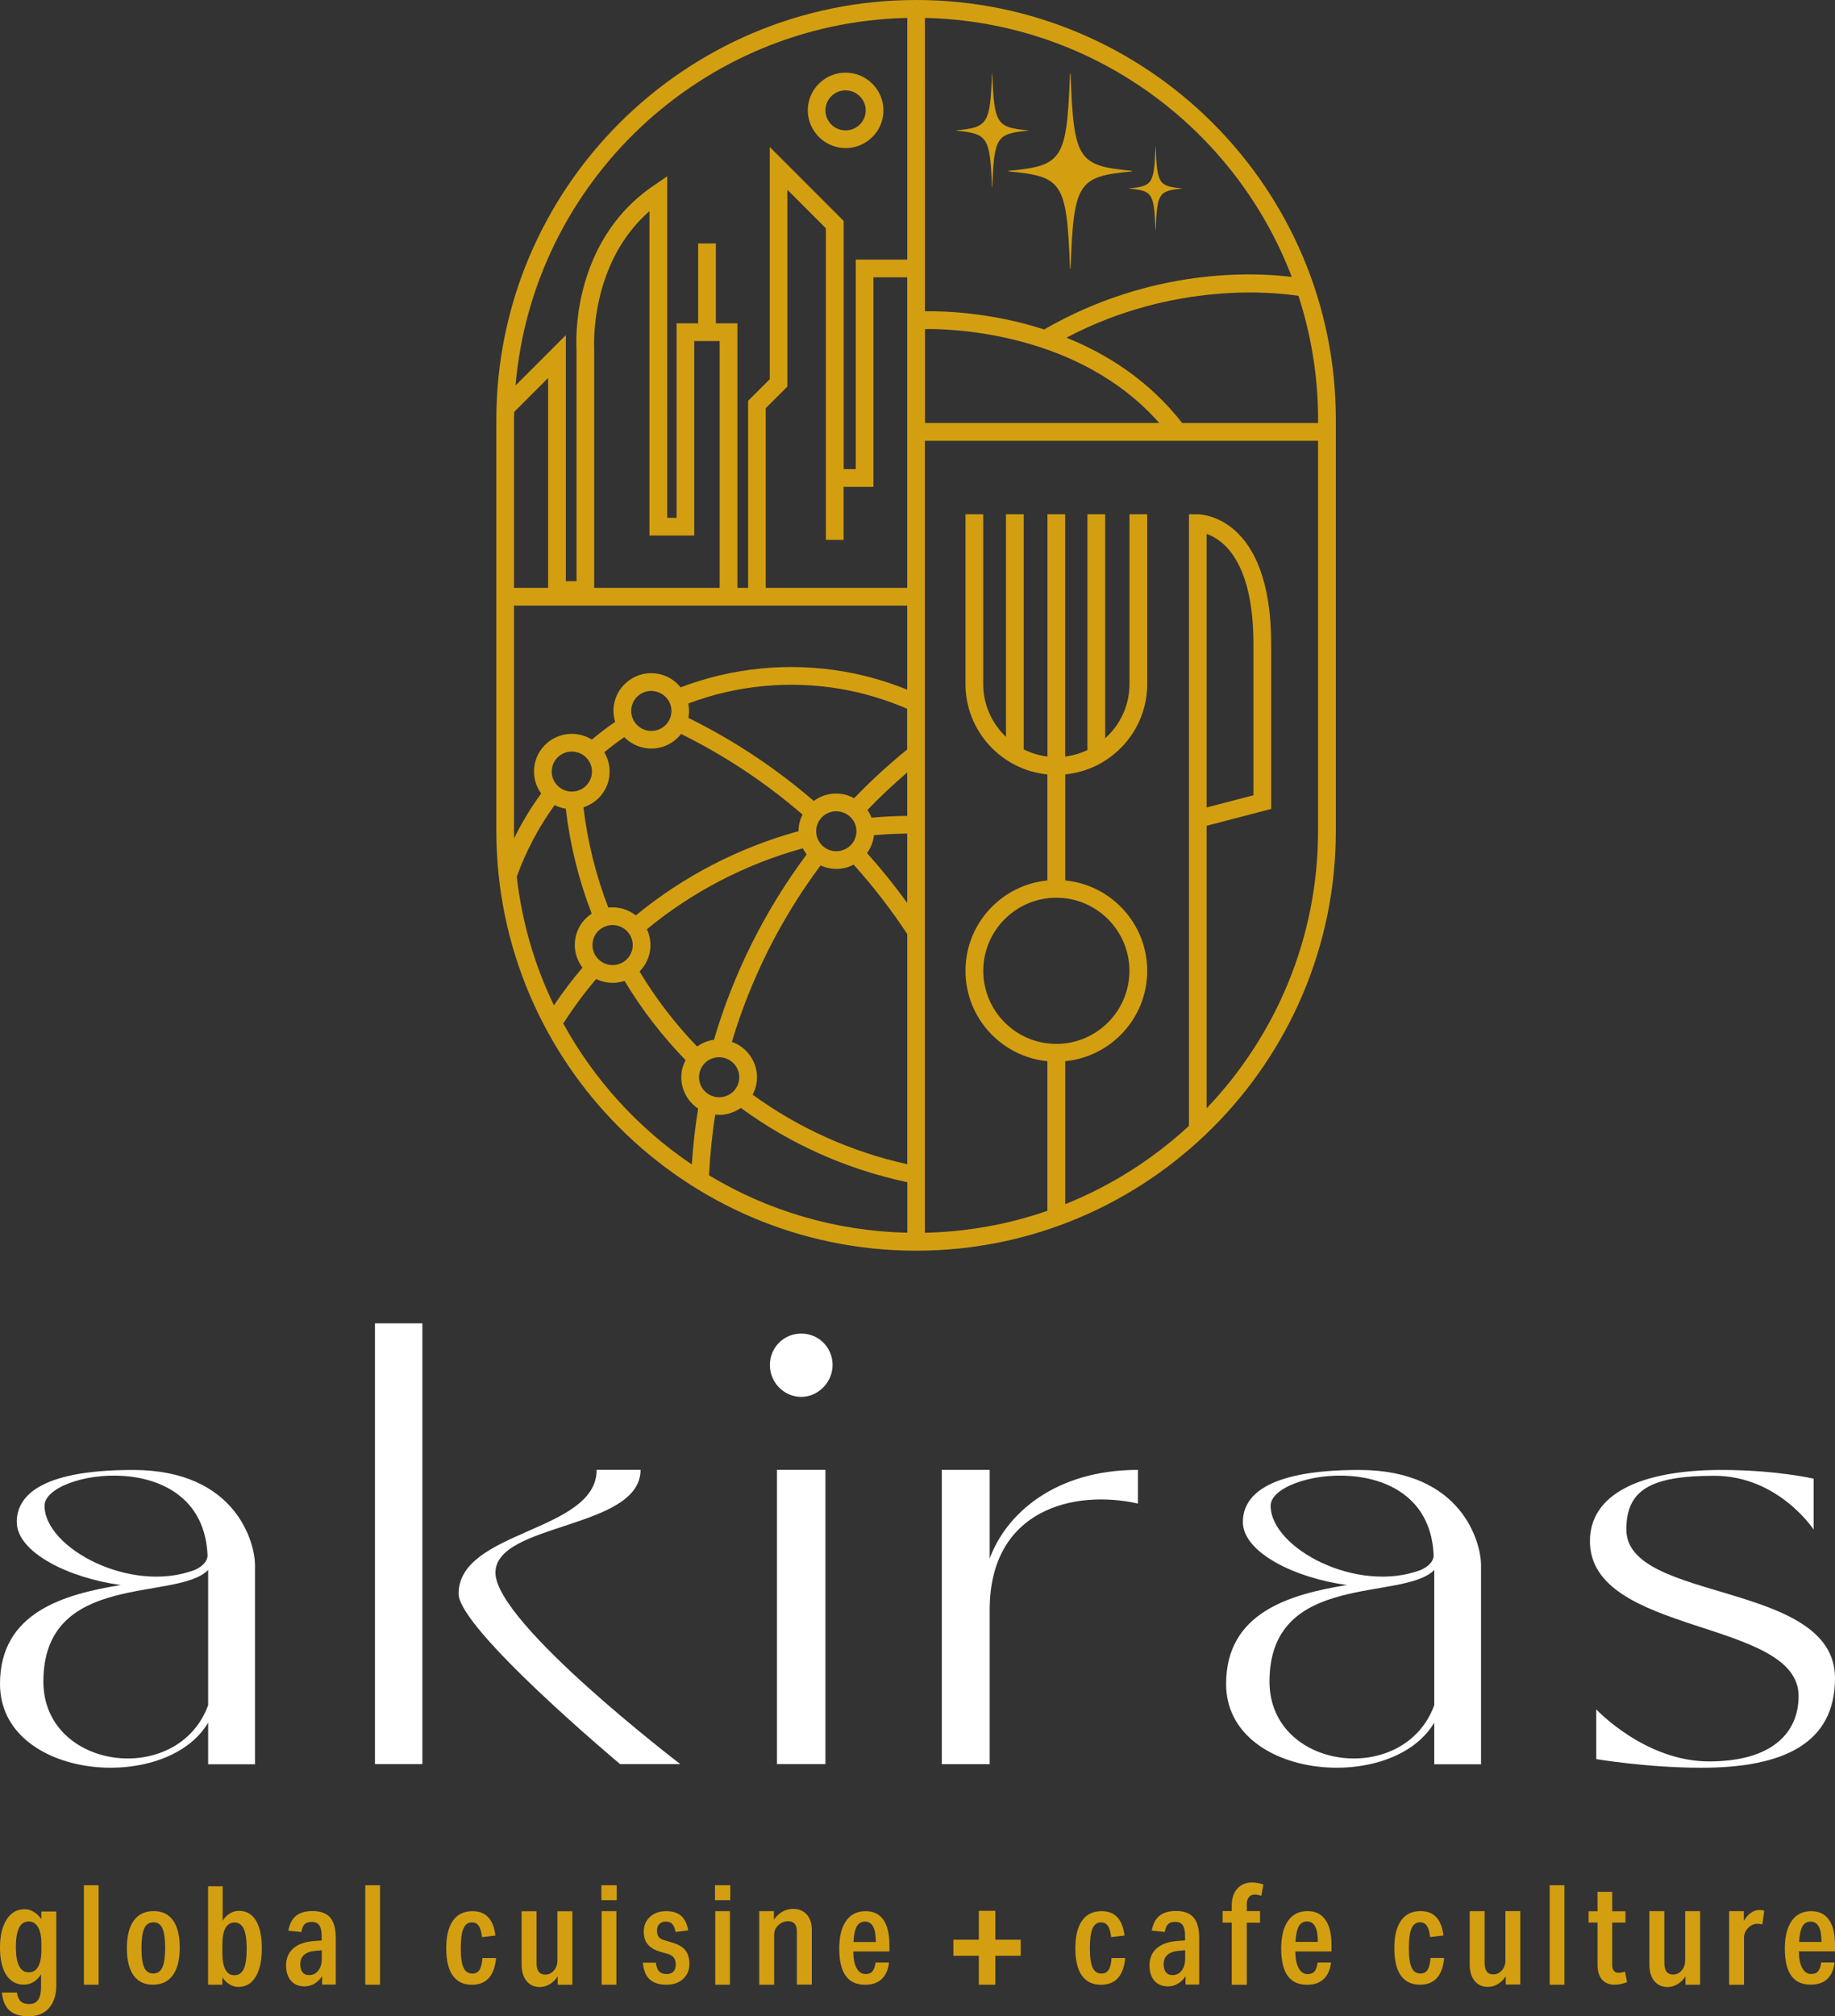
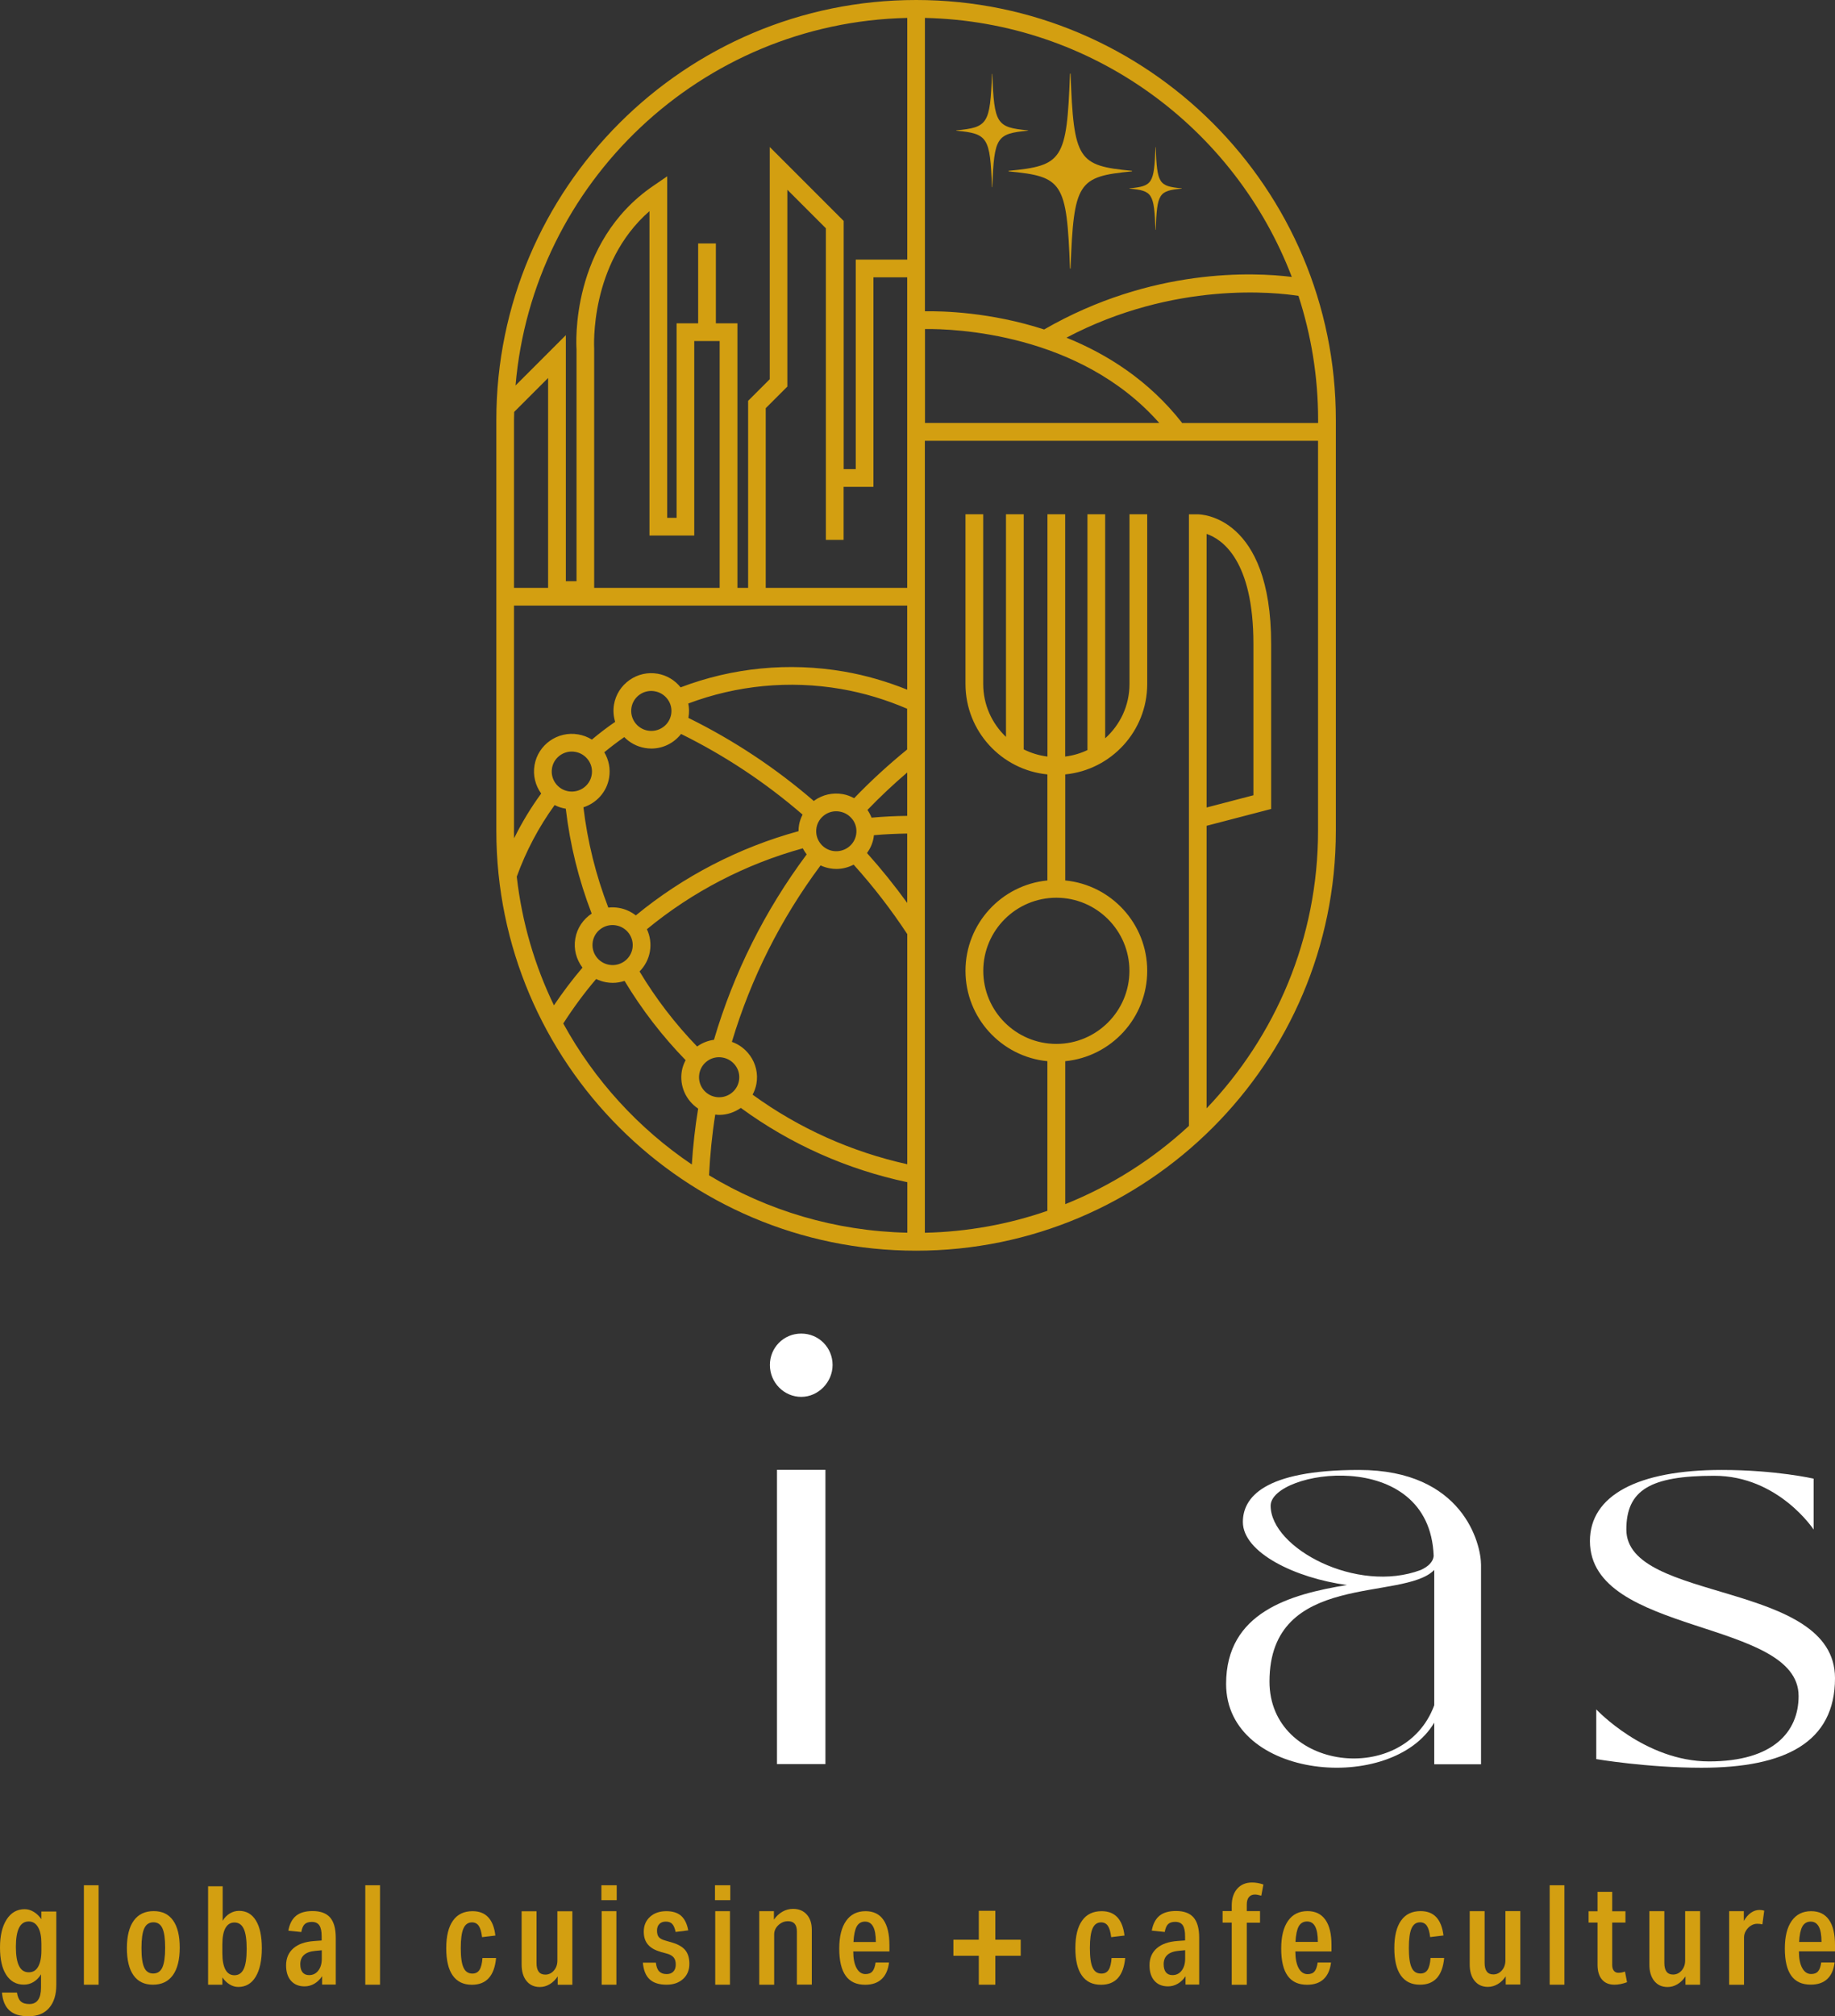
<svg xmlns="http://www.w3.org/2000/svg" id="Layer_2" viewBox="0 0 286.78 315.04">
  <rect x="0" y="0" width="286.78" height="315.04" fill="#333333" stroke="none" />
  <defs>
    <style>.cls-1{fill:#fff;}.cls-2{fill:#d39f11;}</style>
  </defs>
  <g id="Layer_1-2">
-     <path class="cls-1" d="m32.53,275.66v-6.5c-6.6,11.2-32.53,8.95-32.53-6.05,0-11.2,10.03-14.01,18.88-15.45-8.04-1.08-16.26-5.06-16.26-9.85,0-3.7,3.07-8.13,18.16-8.13,16.26,0,19.07,11.57,19.07,14.82v31.17h-7.32Zm0-9.22v-21.14c-4.79,4.97-25.75.09-25.75,17.44,0,13.91,21.05,16.54,25.75,3.7Zm-2.08-21.14c1.17-.54,1.9-1.27,1.99-2.17-.63-17.35-25.48-13.37-25.48-7.86,0,6.6,13.46,13.82,23.49,10.03Z" />
-     <path class="cls-1" d="m58.6,206.77h7.41v68.87h-7.41v-68.87Zm47.73,68.87h-9.42s-25.24-21.12-25.24-26.61c0-9.97,21.58-9.6,21.58-19.38h6.86c0,9.33-22.68,8.23-22.68,16.09s28.89,29.9,28.89,29.9Z" />
    <path class="cls-1" d="m120.32,213.27c0-2.68,2.13-4.9,4.9-4.9s4.9,2.22,4.9,4.9-2.22,4.99-4.9,4.99-4.9-2.22-4.9-4.99Zm1.11,16.39h7.57v45.98h-7.57v-45.98Z" />
-     <path class="cls-1" d="m177.84,234.93c-9.88-2.22-23.17.83-23.17,16.62v24.1h-7.48v-45.98h7.48v13.85c2.58-7.02,10.25-13.85,23.17-13.85v5.26Z" />
    <path class="cls-1" d="m224.15,275.66v-6.5c-6.6,11.2-32.53,8.95-32.53-6.05,0-11.2,10.03-14.01,18.88-15.45-8.04-1.08-16.26-5.06-16.26-9.85,0-3.7,3.07-8.13,18.16-8.13,16.26,0,19.06,11.57,19.06,14.82v31.17h-7.32Zm0-9.22v-21.14c-4.79,4.97-25.75.09-25.75,17.44,0,13.91,21.05,16.54,25.75,3.7Zm-2.08-21.14c1.17-.54,1.9-1.27,1.99-2.17-.63-17.35-25.48-13.37-25.48-7.86,0,6.6,13.46,13.82,23.49,10.03Z" />
    <path class="cls-1" d="m281.09,265c0-12.11-32.61-9.4-32.61-24.21,0-7.14,7.5-11.11,20.6-11.11,8.49,0,14.36,1.36,14.36,1.36v7.95s-5.51-8.4-15.54-8.4-13.73,2.26-13.73,8.4c0,11.47,32.61,7.95,32.61,23.22,0,10.03-7.77,14-20.87,14-8.49,0-16.44-1.35-16.44-1.35v-7.77s7.59,8.13,17.62,8.13,14-4.61,14-10.21Z" />
    <path class="cls-2" d="m6.42,308.47c-.3.51-.69.91-1.16,1.2-.47.29-.98.43-1.52.43-1.19,0-2.1-.51-2.76-1.52S0,306.13,0,304.29s.35-3.31,1.04-4.38,1.63-1.6,2.81-1.6c.5,0,.97.14,1.43.42.46.28.85.66,1.18,1.14v-1.2h2.34v11.47c0,1.55-.38,2.75-1.13,3.61s-1.82,1.29-3.2,1.29-2.32-.3-2.99-.91c-.68-.61-1.07-1.54-1.17-2.79h2.34c.1.65.3,1.11.6,1.38.29.27.74.41,1.34.41,1.22,0,1.82-.87,1.82-2.6v-2.05Zm.05-4.79c0-1.1-.17-1.95-.52-2.55-.35-.6-.83-.9-1.46-.9-.68,0-1.18.33-1.51.98-.33.66-.5,1.65-.5,2.99s.17,2.34.5,2.99c.33.65.83.98,1.51.98s1.14-.29,1.47-.87.51-1.42.51-2.52v-1.11Z" />
    <path class="cls-2" d="m13.11,310.11v-15.54h2.3v15.54h-2.3Z" />
    <path class="cls-2" d="m23.9,310.11c-1.33,0-2.34-.49-3.03-1.46-.69-.97-1.04-2.39-1.04-4.25s.36-3.32,1.08-4.31c.72-.99,1.76-1.48,3.11-1.48s2.34.49,3.03,1.46c.69.97,1.04,2.39,1.04,4.25s-.36,3.32-1.08,4.31c-.72.99-1.76,1.48-3.11,1.48Zm.04-1.75c.66,0,1.14-.31,1.43-.94.29-.62.44-1.65.44-3.08s-.14-2.43-.43-3.05c-.28-.62-.75-.93-1.4-.93s-1.14.31-1.43.94c-.29.62-.44,1.65-.44,3.08s.14,2.43.43,3.05c.28.62.75.93,1.4.93Z" />
    <path class="cls-2" d="m32.52,310.12v-15.39h2.28v5.39c.29-.49.66-.87,1.11-1.14.45-.27.93-.41,1.45-.41,1.15,0,2.03.51,2.64,1.52.62,1.01.92,2.46.92,4.34s-.32,3.39-.97,4.45c-.64,1.06-1.55,1.58-2.71,1.58-.47,0-.93-.13-1.36-.4-.44-.27-.81-.63-1.13-1.09v1.14h-2.23Zm2.23-4.94c0,1.12.16,1.98.48,2.57s.79.88,1.41.88c.66,0,1.14-.33,1.45-.98.31-.65.46-1.7.46-3.14s-.15-2.48-.46-3.14c-.31-.65-.79-.98-1.45-.98-.62,0-1.08.29-1.41.87-.32.58-.48,1.43-.48,2.55v1.36Z" />
    <path class="cls-2" d="m50.34,310.11v-1.33c-.34.51-.75.91-1.22,1.18s-.98.41-1.52.41c-.9,0-1.6-.29-2.12-.87-.51-.58-.77-1.38-.77-2.41,0-1.11.38-2,1.13-2.66.75-.66,1.83-1.04,3.23-1.14l1.2-.09v-.64c0-.79-.12-1.36-.36-1.72-.24-.36-.63-.54-1.18-.54-.5,0-.87.12-1.12.36-.25.24-.42.65-.52,1.22l-2.03-.21c.19-1.04.58-1.81,1.2-2.32.61-.5,1.47-.75,2.59-.75,1.24,0,2.15.34,2.74,1.01.58.67.88,1.72.88,3.15v7.33h-2.12Zm-.06-5.38l-.98.09c-1.58.14-2.37.84-2.37,2.1,0,.54.12.96.35,1.25.24.29.57.44,1.02.44.6,0,1.08-.23,1.44-.7.36-.46.55-1.08.55-1.85v-1.33Z" />
    <path class="cls-2" d="m57.09,310.11v-15.54h2.3v15.54h-2.3Z" />
    <path class="cls-2" d="m77.53,305.93c-.26,2.79-1.52,4.19-3.78,4.19-1.31,0-2.31-.48-2.99-1.44-.68-.96-1.02-2.38-1.02-4.27s.35-3.32,1.05-4.31c.7-.99,1.72-1.48,3.06-1.48,2.08,0,3.27,1.27,3.57,3.81l-2.08.25c-.1-.82-.27-1.41-.52-1.77-.25-.36-.6-.54-1.06-.54-.61,0-1.05.32-1.33.95-.28.63-.42,1.65-.42,3.07s.14,2.43.43,3.05c.28.62.74.93,1.38.93.5,0,.87-.19,1.12-.58s.4-1.01.46-1.85h2.12Z" />
    <path class="cls-2" d="m87.16,310.11v-1.3c-.35.53-.77.94-1.26,1.23s-1,.43-1.54.43c-.88,0-1.57-.32-2.08-.95s-.76-1.49-.76-2.58v-8.31h2.33v8.09c0,1.21.45,1.81,1.37,1.81.53,0,.98-.21,1.34-.63.37-.42.55-.94.55-1.56v-7.71h2.34v11.49h-2.29Z" />
    <path class="cls-2" d="m93.99,296.9v-2.33h2.39v2.33h-2.39Zm.04,13.21v-11.49h2.3v11.49h-2.3Z" />
    <path class="cls-2" d="m103.24,304.97c-.9-.25-1.56-.63-1.99-1.15-.43-.51-.64-1.18-.64-2,0-.96.33-1.73.98-2.32.65-.59,1.5-.88,2.55-.88.98,0,1.75.24,2.3.72s.93,1.24,1.12,2.28l-1.97.25c-.12-.58-.3-1-.53-1.25-.23-.25-.56-.37-1.01-.37-.42,0-.75.12-1,.37-.25.25-.37.6-.37,1.04s.09.78.28,1.01c.19.23.54.41,1.05.55l1.06.31c.94.28,1.62.68,2.04,1.2.42.52.63,1.23.63,2.11,0,.99-.33,1.78-.98,2.37s-1.51.9-2.59.9c-1.15,0-2.03-.28-2.64-.84s-.96-1.43-1.06-2.61h2.03c.07.62.24,1.08.51,1.36.27.28.66.43,1.17.43.46,0,.81-.13,1.06-.4.25-.26.37-.63.37-1.1s-.11-.84-.33-1.1-.57-.47-1.06-.6l-1-.27Z" />
    <path class="cls-2" d="m111.74,296.9v-2.33h2.39v2.33h-2.39Zm.04,13.21v-11.49h2.3v11.49h-2.3Z" />
    <path class="cls-2" d="m124.54,310.11v-8.31c0-1.08-.46-1.61-1.39-1.61-.57,0-1.08.21-1.51.62-.43.41-.65.89-.65,1.44v7.86h-2.33v-11.49h2.29v1.32c.37-.53.81-.94,1.33-1.24s1.08-.44,1.66-.44c.9,0,1.61.29,2.14.88.53.59.79,1.38.79,2.39v8.57h-2.33Z" />
    <path class="cls-2" d="m138.94,306.64c-.14,1.14-.52,2-1.15,2.59-.63.59-1.49.89-2.58.89-1.36,0-2.37-.47-3.04-1.4-.67-.93-1.01-2.35-1.01-4.25s.36-3.32,1.07-4.33c.71-1.01,1.73-1.52,3.04-1.52,1.23,0,2.16.45,2.79,1.35.63.9.94,2.22.94,3.96v.98h-5.65c0,1.1.17,1.96.51,2.59.34.63.81.95,1.4.95.48,0,.85-.14,1.09-.43.24-.28.4-.75.49-1.38h2.1Zm-2.06-3.21c0-1.07-.14-1.87-.42-2.39s-.7-.79-1.27-.79-1.01.25-1.3.76c-.28.51-.45,1.32-.51,2.43h3.49Z" />
    <path class="cls-2" d="m152.97,310.11v-4.52h-3.97v-2.51h3.97v-4.52h2.58v4.52h3.97v2.51h-3.97v4.52h-2.58Z" />
    <path class="cls-2" d="m175.85,305.93c-.26,2.79-1.52,4.19-3.78,4.19-1.32,0-2.31-.48-2.99-1.44-.68-.96-1.02-2.38-1.02-4.27s.35-3.32,1.05-4.31,1.72-1.48,3.06-1.48c2.08,0,3.27,1.27,3.57,3.81l-2.08.25c-.1-.82-.27-1.41-.52-1.77-.25-.36-.6-.54-1.06-.54-.61,0-1.05.32-1.33.95-.28.63-.42,1.65-.42,3.07s.14,2.43.43,3.05c.28.62.74.93,1.38.93.5,0,.87-.19,1.12-.58s.4-1.01.46-1.85h2.12Z" />
    <path class="cls-2" d="m185.28,310.11v-1.33c-.34.52-.75.91-1.22,1.18s-.98.41-1.52.41c-.9,0-1.61-.29-2.12-.87-.51-.58-.77-1.38-.77-2.42,0-1.12.38-2,1.13-2.66.76-.66,1.83-1.04,3.23-1.14l1.2-.09v-.64c0-.79-.12-1.36-.36-1.72-.24-.36-.63-.54-1.18-.54-.5,0-.87.12-1.12.36s-.42.65-.52,1.22l-2.03-.21c.19-1.04.59-1.82,1.2-2.32.61-.5,1.48-.75,2.59-.75,1.24,0,2.15.34,2.74,1.01.58.67.88,1.72.88,3.15v7.34h-2.12Zm-.06-5.39l-.98.09c-1.58.14-2.38.84-2.38,2.1,0,.54.12.96.35,1.26.24.29.57.44,1.02.44.6,0,1.08-.23,1.44-.7s.55-1.08.55-1.86v-1.33Z" />
    <path class="cls-2" d="m192.5,310.11v-9.7h-1.43v-1.81h1.43v-.86c0-1.11.29-1.98.86-2.63s1.35-.97,2.32-.97c.56,0,1.15.1,1.77.31l-.33,1.75c-.43-.12-.76-.18-.99-.18-.41,0-.73.14-.95.41-.22.27-.33.66-.33,1.16v1.02h2.07v1.81h-2.07v9.7h-2.34Z" />
    <path class="cls-2" d="m208.02,306.63c-.14,1.14-.52,2-1.15,2.6-.63.59-1.49.89-2.59.89-1.36,0-2.37-.47-3.04-1.4-.67-.93-1.01-2.35-1.01-4.25s.36-3.32,1.07-4.34c.71-1.01,1.73-1.52,3.04-1.52,1.23,0,2.16.45,2.8,1.36s.95,2.22.95,3.96v.98h-5.65c0,1.1.17,1.96.51,2.6.34.63.81.95,1.4.95.49,0,.85-.14,1.09-.43.24-.28.4-.75.49-1.39h2.1Zm-2.06-3.21c0-1.07-.14-1.87-.42-2.4s-.7-.79-1.27-.79-1.01.25-1.3.76c-.28.51-.45,1.32-.51,2.43h3.49Z" />
    <path class="cls-2" d="m225.7,305.93c-.26,2.79-1.52,4.18-3.78,4.18-1.31,0-2.31-.48-2.99-1.44-.68-.96-1.02-2.38-1.02-4.27s.35-3.32,1.05-4.31,1.72-1.48,3.06-1.48c2.08,0,3.26,1.27,3.57,3.81l-2.08.25c-.1-.82-.27-1.41-.52-1.77-.25-.36-.6-.54-1.06-.54-.61,0-1.05.32-1.33.95-.28.63-.42,1.65-.42,3.07s.14,2.43.43,3.05c.28.62.74.93,1.38.93.5,0,.87-.19,1.12-.58s.4-1.01.46-1.85h2.12Z" />
    <path class="cls-2" d="m235.32,310.1v-1.3c-.35.53-.77.94-1.25,1.22s-1,.43-1.54.43c-.88,0-1.57-.32-2.08-.95-.51-.63-.76-1.49-.76-2.58v-8.3h2.33v8.07c0,1.21.45,1.81,1.36,1.81.53,0,.98-.21,1.34-.63.37-.42.55-.94.55-1.56v-7.7h2.33v11.47h-2.29Z" />
    <path class="cls-2" d="m242.19,310.11v-15.54h2.3v15.54h-2.3Z" />
    <path class="cls-2" d="m254.28,309.72c-.7.26-1.36.39-1.96.39-.85,0-1.5-.27-1.96-.81-.46-.54-.69-1.31-.69-2.3v-6.6h-1.4v-1.77h1.4v-3.03h2.29v3.03h2.07v1.77h-2.07v6.62c0,.39.09.69.26.91s.42.32.73.32.65-.07,1.01-.19l.32,1.67Z" />
    <path class="cls-2" d="m263.41,310.11v-1.3c-.35.53-.77.94-1.26,1.23s-1,.43-1.54.43c-.88,0-1.58-.32-2.08-.95-.51-.63-.76-1.49-.76-2.59v-8.31h2.34v8.09c0,1.21.45,1.81,1.36,1.81.53,0,.98-.21,1.34-.63.37-.42.55-.94.55-1.56v-7.71h2.34v11.49h-2.29Z" />
    <path class="cls-2" d="m270.24,310.11v-11.49h2.29v1.53c.32-.56.69-.99,1.11-1.28.42-.29.86-.44,1.33-.44.28,0,.53.04.75.11l-.29,2.14c-.25-.06-.52-.09-.82-.09-.34,0-.66.1-.97.29-.31.19-.57.45-.77.79-.21.33-.31.69-.31,1.07v7.38h-2.34Z" />
    <path class="cls-2" d="m286.72,306.63c-.14,1.14-.52,2-1.15,2.59-.63.59-1.49.88-2.58.88-1.36,0-2.37-.46-3.04-1.39-.67-.93-1.01-2.34-1.01-4.24s.36-3.32,1.07-4.33c.71-1.01,1.73-1.52,3.04-1.52,1.23,0,2.16.45,2.79,1.35s.94,2.22.94,3.95v.98h-5.64c0,1.1.17,1.96.51,2.59.34.63.81.95,1.4.95.48,0,.85-.14,1.09-.43.24-.28.4-.74.49-1.38h2.1Zm-2.05-3.2c0-1.07-.14-1.87-.42-2.39s-.7-.79-1.27-.79-1.01.25-1.3.76c-.28.51-.45,1.31-.51,2.42h3.49Z" />
    <path class="cls-2" d="m143.17,0c-36.17,0-65.6,29.43-65.6,65.6v64.22c0,36.17,29.43,65.6,65.6,65.6s65.6-29.43,65.6-65.6v-64.22C208.78,29.43,179.35,0,143.17,0Zm62.83,66.1h-21.33l.06-.04c-5.19-6.63-11.73-10.74-18.06-13.3,16.91-8.91,32.83-7.07,36.26-6.53,1.98,6.11,3.07,12.61,3.07,19.37v.5Zm-113.14-11.63c0-.14-.79-13.24,8.64-21.48v50.69h7v-30.39h3.97v38.56h-19.61v-37.38Zm-7.2,37.38h-5.33v-26.25c0-.42.02-.83.03-1.24l5.3-5.3v32.8Zm-5.33,37.97v-35.2h61.45v13.14c-3.16-1.27-6.46-2.24-9.88-2.83-8.62-1.48-17.42-.62-25.53,2.47-.9-1.12-2.15-1.88-3.58-2.13-1.55-.27-3.12.08-4.41.99-1.29.91-2.15,2.26-2.42,3.81-.16.94-.08,1.86.18,2.72-1.26.86-2.47,1.79-3.64,2.77-.64-.4-1.37-.68-2.14-.81-3.21-.55-6.27,1.6-6.82,4.8-.28,1.62.14,3.2,1.04,4.44-1.61,2.2-3.03,4.54-4.23,6.99,0-.39-.03-.78-.03-1.17Zm48.74-61.18v15.72h2.77v-8.29h4.66v-32.74h5.28v48.52h-22.11v-28.07l3.38-3.38v-30.75l6.02,6.02v32.97Zm-11.87,96.28c-.71-1-1.69-1.73-2.82-2.13,2.98-9.94,7.63-19.2,13.86-27.57.46.21.95.37,1.47.46.34.06.67.09,1.01.09.96,0,1.87-.25,2.69-.67,3.08,3.42,5.88,7.05,8.38,10.85v35.96c-8.69-1.93-16.89-5.58-24.17-10.87.28-.53.49-1.1.6-1.72.27-1.55-.09-3.11-1.01-4.4Zm-17.83-21.89c-.75-.58-1.64-1-2.64-1.17-.56-.1-1.12-.11-1.66-.05-1.94-5.03-3.25-10.29-3.89-15.67,2.02-.65,3.63-2.36,4.01-4.59h0c.24-1.4-.03-2.8-.75-4.01,1.01-.83,2.05-1.62,3.12-2.37.84.86,1.95,1.48,3.23,1.7.34.06.67.09,1.01.09,1.85,0,3.55-.88,4.64-2.28,6.85,3.38,13.22,7.61,18.99,12.6-.25.5-.45,1.03-.55,1.6-.06.33-.08.66-.08.99-9.29,2.54-18.02,7.06-25.43,13.16Zm-13.1-23.01c.26-1.52,1.59-2.59,3.09-2.59.18,0,.36.02.54.05.83.14,1.55.6,2.04,1.28.49.68.67,1.51.53,2.33-.29,1.69-1.91,2.83-3.63,2.55-1.71-.29-2.86-1.91-2.57-3.61Zm18.62-8.41c-.29,1.7-1.92,2.84-3.63,2.55-1.71-.29-2.86-1.91-2.57-3.61.14-.82.6-1.54,1.28-2.02.54-.38,1.16-.57,1.81-.57.18,0,.36.02.54.05.83.14,1.55.6,2.04,1.28.49.68.67,1.51.53,2.33Zm36.89,29.47c-1.95-2.69-4.04-5.29-6.28-7.79.5-.7.88-1.51,1.03-2.41h0c.02-.13.03-.25.05-.38,1.73-.16,3.47-.23,5.2-.26v10.83Zm0-13.6c-1.86.02-3.72.11-5.57.28-.17-.42-.38-.83-.64-1.21,1.97-2.05,4.05-4,6.21-5.85v6.78Zm-8.51.6c.49.68.67,1.51.53,2.33-.29,1.69-1.91,2.83-3.63,2.55-1.71-.29-2.86-1.91-2.57-3.61.14-.82.6-1.54,1.28-2.02.54-.38,1.16-.57,1.81-.57.18,0,.36.02.54.05.83.14,1.55.6,2.04,1.28Zm8.51-10.98c-2.91,2.37-5.69,4.91-8.29,7.62-.56-.3-1.15-.53-1.79-.64-1.55-.27-3.12.08-4.41.99-.04.03-.06.06-.1.09-5.95-5.14-12.54-9.51-19.61-12.99,0-.03.02-.06.02-.09.12-.73.11-1.45-.03-2.16,7.58-2.85,15.8-3.65,23.85-2.27,3.6.62,7.07,1.68,10.35,3.09v6.36Zm-55.1,8.69c.52.27,1.09.46,1.69.56.02,0,.04,0,.05,0,.66,5.63,2.02,11.13,4.05,16.4-1.31.87-2.28,2.24-2.56,3.9-.29,1.66.17,3.28,1.12,4.54-1.6,1.88-3.08,3.85-4.46,5.89-3-6.2-5-12.97-5.81-20.1,1.44-3.99,3.44-7.77,5.93-11.2Zm5.96,21.34c.26-1.52,1.59-2.59,3.09-2.59.18,0,.36.02.54.05,1.71.29,2.86,1.91,2.57,3.61-.14.82-.6,1.54-1.28,2.02-.69.48-1.52.67-2.35.53-1.71-.29-2.86-1.91-2.57-3.61Zm8.93,1.53c.21-1.22.02-2.42-.47-3.47,7.09-5.85,15.46-10.19,24.36-12.64.17.33.38.65.61.95-6.54,8.78-11.41,18.52-14.49,28.97-.93.12-1.82.47-2.61,1.03,0,0-.01.01-.02.02-3.44-3.56-6.46-7.5-9-11.73.84-.85,1.41-1.92,1.62-3.12Zm7.72,19.12c.14-.82.6-1.54,1.28-2.02.54-.38,1.16-.57,1.81-.57.18,0,.36.02.54.05.83.14,1.55.6,2.04,1.28.49.68.67,1.51.53,2.33-.29,1.7-1.92,2.84-3.63,2.55-1.71-.29-2.86-1.91-2.57-3.61Zm2.48,6.37c.21.02.42.05.63.05,1.24,0,2.4-.41,3.38-1.09,7.81,5.72,16.65,9.62,26.02,11.61v7.89c-11.31-.25-21.9-3.48-30.99-8.97.16-3.18.47-6.35.97-9.49Zm32.79-122.74c4.44-.05,24.16.57,36.61,14.68h-36.61v-14.68Zm57.33-8.14c-5.89-.73-21.88-1.49-38.71,8.21-8.4-2.72-15.88-2.89-18.63-2.84v-8.08h0V2.8c26.19.57,48.47,17.23,57.34,40.48ZM141.79,2.8v37.76h-8.05v32.74h-1.89v-38.78l-11.55-11.55v36.28l-3.38,3.38v29.22h-1.67v-41.33h-3.37v-12.48h-2.77v12.48h-3.37v30.39h-1.47V27.55l-2.16,1.48c-13.05,8.9-12.05,24.95-12.01,25.53v36.25h-1.67v-38.44l-7.86,7.86c2.7-31.69,29-56.73,61.21-57.43Zm-53.76,157.12c1.56-2.43,3.27-4.76,5.14-6.95.49.24,1.01.41,1.57.51.34.06.68.09,1.02.09.63,0,1.25-.11,1.85-.3,2.69,4.47,5.89,8.63,9.54,12.38-.27.53-.49,1.08-.59,1.68-.41,2.36.67,4.64,2.55,5.89-.48,2.89-.8,5.8-.99,8.73-8.33-5.62-15.24-13.18-20.09-22.03Zm77.06-19.65c6.3,0,11.42,5.13,11.42,11.42s-5.12,11.42-11.42,11.42-11.42-5.12-11.42-11.42,5.12-11.42,11.42-11.42Zm23.48,32.92v-44.16l10.09-2.63v-25.78c0-20.03-11-20.26-11.47-20.26h-1.38v95.56c-5.6,5.18-12.14,9.35-19.33,12.23v-22.34c7.18-.7,12.81-6.76,12.81-14.12s-5.63-13.42-12.81-14.12v-16.57c7.18-.7,12.81-6.76,12.81-14.12v-26.53h-2.77v26.53c0,3.37-1.47,6.39-3.8,8.48v-35.01h-2.77v36.85c-1.08.51-2.25.86-3.48,1.01v-37.86h-2.77v37.86c-1.32-.16-2.57-.55-3.71-1.12v-36.74h-2.77v34.79c-2.19-2.08-3.56-5.01-3.56-8.26v-26.53h-2.77v26.53c0,7.36,5.63,13.42,12.8,14.12v16.57c-7.18.7-12.8,6.76-12.8,14.12s5.63,13.42,12.8,14.12v23.38c-6.02,2.09-12.46,3.28-19.15,3.43v-100.42h0v-23.33h61.45v60.95c0,16.81-6.65,32.08-17.43,43.37Zm0-47.02v-42.75c2.47.85,7.32,4.17,7.32,17.2v23.64l-7.32,1.91Z" />
-     <path class="cls-2" d="m131.15,23.05c.34.06.67.09,1.01.09,2.82,0,5.32-2.03,5.82-4.89h0c.27-1.55-.09-3.11-1-4.4-.91-1.28-2.27-2.14-3.82-2.41-1.55-.27-3.12.08-4.41.99-1.29.91-2.15,2.26-2.42,3.81-.55,3.2,1.62,6.25,4.83,6.81Zm-2.1-6.34c.14-.82.6-1.54,1.28-2.02.54-.38,1.16-.57,1.81-.57.18,0,.36.02.54.05.83.14,1.55.6,2.04,1.28.49.68.67,1.51.53,2.33-.29,1.7-1.92,2.83-3.63,2.55-1.71-.29-2.86-1.91-2.57-3.61Z" />
    <path class="cls-2" d="m157.65,26.78c8.43.8,9.07,1.7,9.57,15.15,0,.06.09.06.09,0,.5-13.45,1.14-14.34,9.57-15.15.06,0,.06-.09,0-.09-8.43-.8-9.07-1.7-9.57-15.15,0-.06-.09-.06-.09,0-.5,13.45-1.14,14.34-9.57,15.15-.06,0-.06.09,0,.09Z" />
    <path class="cls-2" d="m155.03,29.23s.05.03.05,0c.29-7.82.66-8.34,5.57-8.81.03,0,.03-.05,0-.05-4.9-.47-5.28-.99-5.57-8.81,0-.03-.05-.03-.05,0-.29,7.82-.66,8.34-5.57,8.81-.03,0-.03.05,0,.05,4.9.47,5.28.99,5.57,8.81Z" />
    <path class="cls-2" d="m176.52,29.47c3.58.34,3.85.72,4.06,6.43,0,.02.04.02.04,0,.21-5.71.48-6.08,4.06-6.43.02,0,.02-.04,0-.04-3.58-.34-3.85-.72-4.06-6.43,0-.02-.04-.02-.04,0-.21,5.71-.48,6.08-4.06,6.43-.02,0-.02.04,0,.04Z" />
  </g>
</svg>